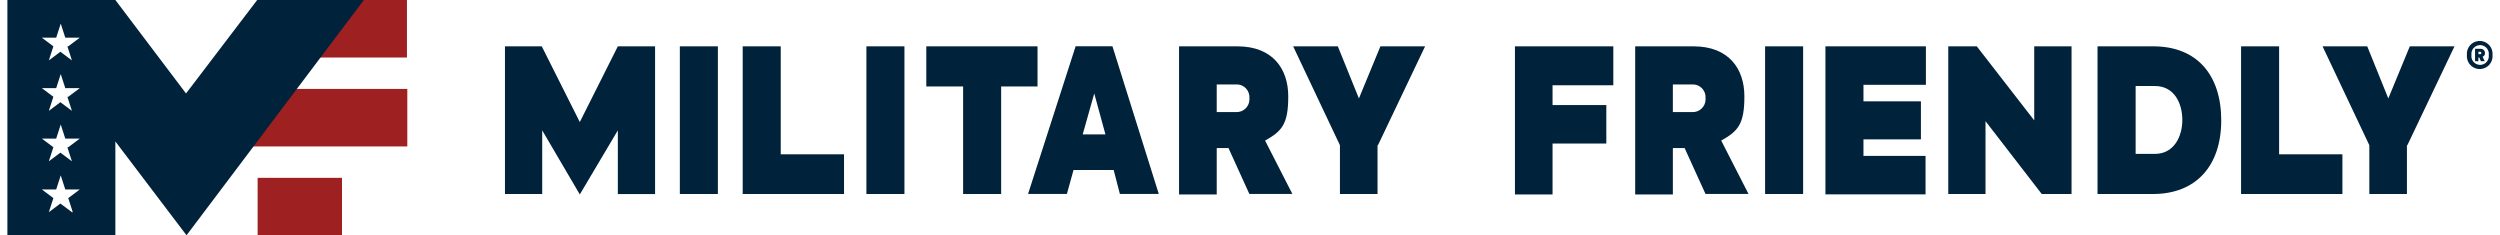
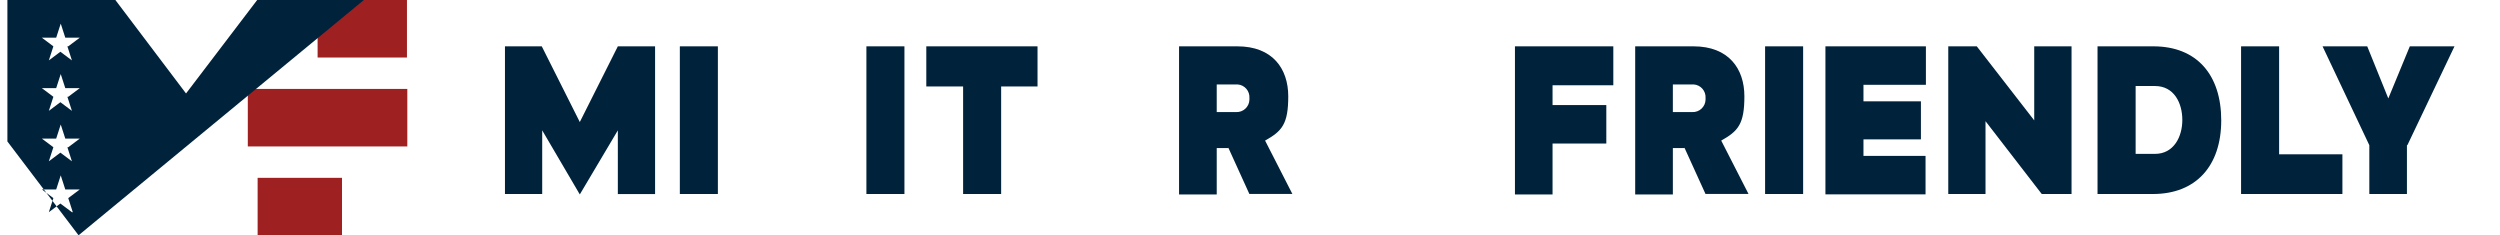
<svg xmlns="http://www.w3.org/2000/svg" id="Layer_1" width="4.78in" height=".45in" viewBox="0 0 344.34 32.61">
  <rect id="Rectangle_14" x="42.98" width="12.38" height="7.97" fill="#9e2020" />
  <path id="Path_146" d="M33.31,12.32h22.1v7.97h-22.1v-7.97Z" fill="#9e2020" />
  <rect id="Rectangle_16" x="34.67" y="24.64" width="11.69" height="7.97" fill="#9e2020" />
-   <path id="Path_6" d="M34.61,0l-9.86,12.95L14.96,0H0v32.6h14.96v-13l9.86,13L49.39,0h-14.78ZM8.94,29.4l-1.6-1.2-1.6,1.2.63-1.95-1.6-1.2h1.99l.63-1.95.63,1.95h2.01l-1.6,1.2.63,1.95h-.12ZM8.31,20.4l.63,1.95-1.6-1.2-1.6,1.2.63-1.95-1.6-1.2h1.99l.63-1.95.63,1.95h2.01l-1.6,1.2h-.12ZM8.31,13.41l.63,1.95-1.6-1.2-1.6,1.2.63-1.95-1.6-1.2h1.99l.63-1.95.63,1.95h2.01l-1.6,1.2h-.12ZM8.31,6.42l.63,1.95-1.6-1.2-1.6,1.2.63-1.95-1.6-1.2h1.99l.63-1.95.63,1.95h2.01l-1.6,1.2h-.12Z" fill="#00223b" />
+   <path id="Path_6" d="M34.61,0l-9.86,12.95L14.96,0H0v32.6v-13l9.86,13L49.39,0h-14.78ZM8.94,29.4l-1.6-1.2-1.6,1.2.63-1.95-1.6-1.2h1.99l.63-1.95.63,1.95h2.01l-1.6,1.2.63,1.95h-.12ZM8.31,20.4l.63,1.95-1.6-1.2-1.6,1.2.63-1.95-1.6-1.2h1.99l.63-1.95.63,1.95h2.01l-1.6,1.2h-.12ZM8.31,13.41l.63,1.95-1.6-1.2-1.6,1.2.63-1.95-1.6-1.2h1.99l.63-1.95.63,1.95h2.01l-1.6,1.2h-.12ZM8.31,6.42l.63,1.95-1.6-1.2-1.6,1.2.63-1.95-1.6-1.2h1.99l.63-1.95.63,1.95h2.01l-1.6,1.2h-.12Z" fill="#00223b" />
  <path id="Path_7" d="M98.44,6.42v20.46h-5.27V6.42h5.27Z" fill="#00223b" />
-   <path id="Path_8" d="M101.88,6.42h5.27v14.96h8.77v5.5h-14.04V6.42Z" fill="#00223b" />
  <path id="Path_9" d="M124.29,6.42v20.46h-5.27V6.42h5.27Z" fill="#00223b" />
  <path id="Path_10" d="M127.32,11.98v-5.56h15.41v5.56h-5.04v14.9h-5.27v-14.9h-5.1Z" fill="#00223b" />
-   <path id="Path_11" d="M153.34,23.55h-5.62l-.92,3.32h-5.38l6.59-20.46h5.1l6.42,20.46h-5.39l-.86-3.32h.06,0ZM150.59,12.95l-1.6,5.67h3.15l-1.55-5.67Z" fill="#00223b" />
  <path id="Path_12" d="M169.16,20.52h-1.6v6.42h-5.22V6.42h8.08c4.87,0,7.05,3.09,7.05,6.93s-.86,4.81-3.21,6.13l3.78,7.39h-5.96l-2.92-6.42v.06ZM167.56,15.53h2.69c.98.04,1.8-.72,1.84-1.69,0-.09,0-.17,0-.25.07-.97-.66-1.82-1.63-1.89-.03,0-.06,0-.09,0h-2.81v3.84h0Z" fill="#00223b" />
-   <path id="Path_13" d="M189.84,20.12v6.76h-5.21v-6.76l-6.48-13.7h6.19l2.92,7.22,2.98-7.22h6.19l-6.53,13.7h-.06Z" fill="#00223b" />
  <path id="Path_14" d="M208.87,6.42h13.64v5.39h-8.42v2.75h7.45v5.33h-7.45v7.05h-5.21V6.42h0Z" fill="#00223b" />
  <path id="Path_15" d="M232.36,20.52h-1.6v6.42h-5.22V6.42h8.08c4.87,0,7.05,3.09,7.05,6.93s-.86,4.81-3.21,6.13l3.78,7.39h-5.96l-2.92-6.42v.06ZM230.76,15.53h2.69c.98.04,1.8-.72,1.84-1.69,0-.09,0-.17,0-.25.07-.97-.66-1.82-1.63-1.89-.03,0-.06,0-.09,0h-2.81v3.84h0Z" fill="#00223b" />
  <path id="Path_16" d="M248.81,6.42v20.46h-5.27V6.42h5.27Z" fill="#00223b" />
  <path id="Path_17" d="M251.9,6.42h13.92v5.33h-8.65v2.29h7.96v5.27h-7.96v2.29h8.6v5.33h-13.87V6.42Z" fill="#00223b" />
  <path id="Path_18" d="M286,6.42v20.46h-4.13l-7.79-10.09v10.09h-5.16V6.42h3.95l7.96,10.26V6.42h5.16Z" fill="#00223b" />
  <path id="Path_19" d="M289.6,6.42h7.74c6.02,0,9.4,3.95,9.4,10.26s-3.5,10.2-9.46,10.2h-7.68V6.42ZM297.57,21.32c2.58,0,3.78-2.35,3.78-4.7s-1.15-4.7-3.78-4.7h-2.69v9.4s2.69,0,2.69,0Z" fill="#00223b" />
  <path id="Path_20" d="M309.49,6.42h5.27v14.96h8.77v5.5h-14.04V6.42Z" fill="#00223b" />
  <path id="Path_21" d="M332.47,20.12v6.76h-5.21v-6.76l-6.48-13.7h6.19l2.92,7.22,2.98-7.22h6.19l-6.53,13.7h-.06Z" fill="#00223b" />
-   <path id="Path_22" d="M344.33,7.62c.09.98-.63,1.85-1.61,1.94s-1.85-.63-1.94-1.61c-.01-.11-.01-.22,0-.33-.09-.98.63-1.85,1.61-1.94s1.85.63,1.94,1.61c.01.11.01.22,0,.33ZM343.81,7.62c.09-.66-.38-1.27-1.04-1.36-.66-.09-1.27.38-1.36,1.04-.01.11-.01.21,0,.32-.09.66.38,1.27,1.04,1.36.66.09,1.27-.38,1.36-1.04.01-.11.01-.21,0-.32ZM342.95,7.85l.29.63h-.52l-.23-.52h-.12v.52h-.46v-1.72h.8c.32,0,.57.26.57.57.03.22-.09.43-.29.52h-.05ZM342.38,7.51h.23c.09,0,.17-.08.17-.17,0-.09-.08-.17-.17-.17h-.23v.34Z" fill="#00223b" />
  <path id="Path_23" d="M84.58,6.42l-5.27,10.49-5.27-10.49h-5.1v20.46h5.16v-8.82l5.21,8.88,5.27-8.88v8.83h5.16V6.42h-5.16Z" fill="#00223b" />
</svg>